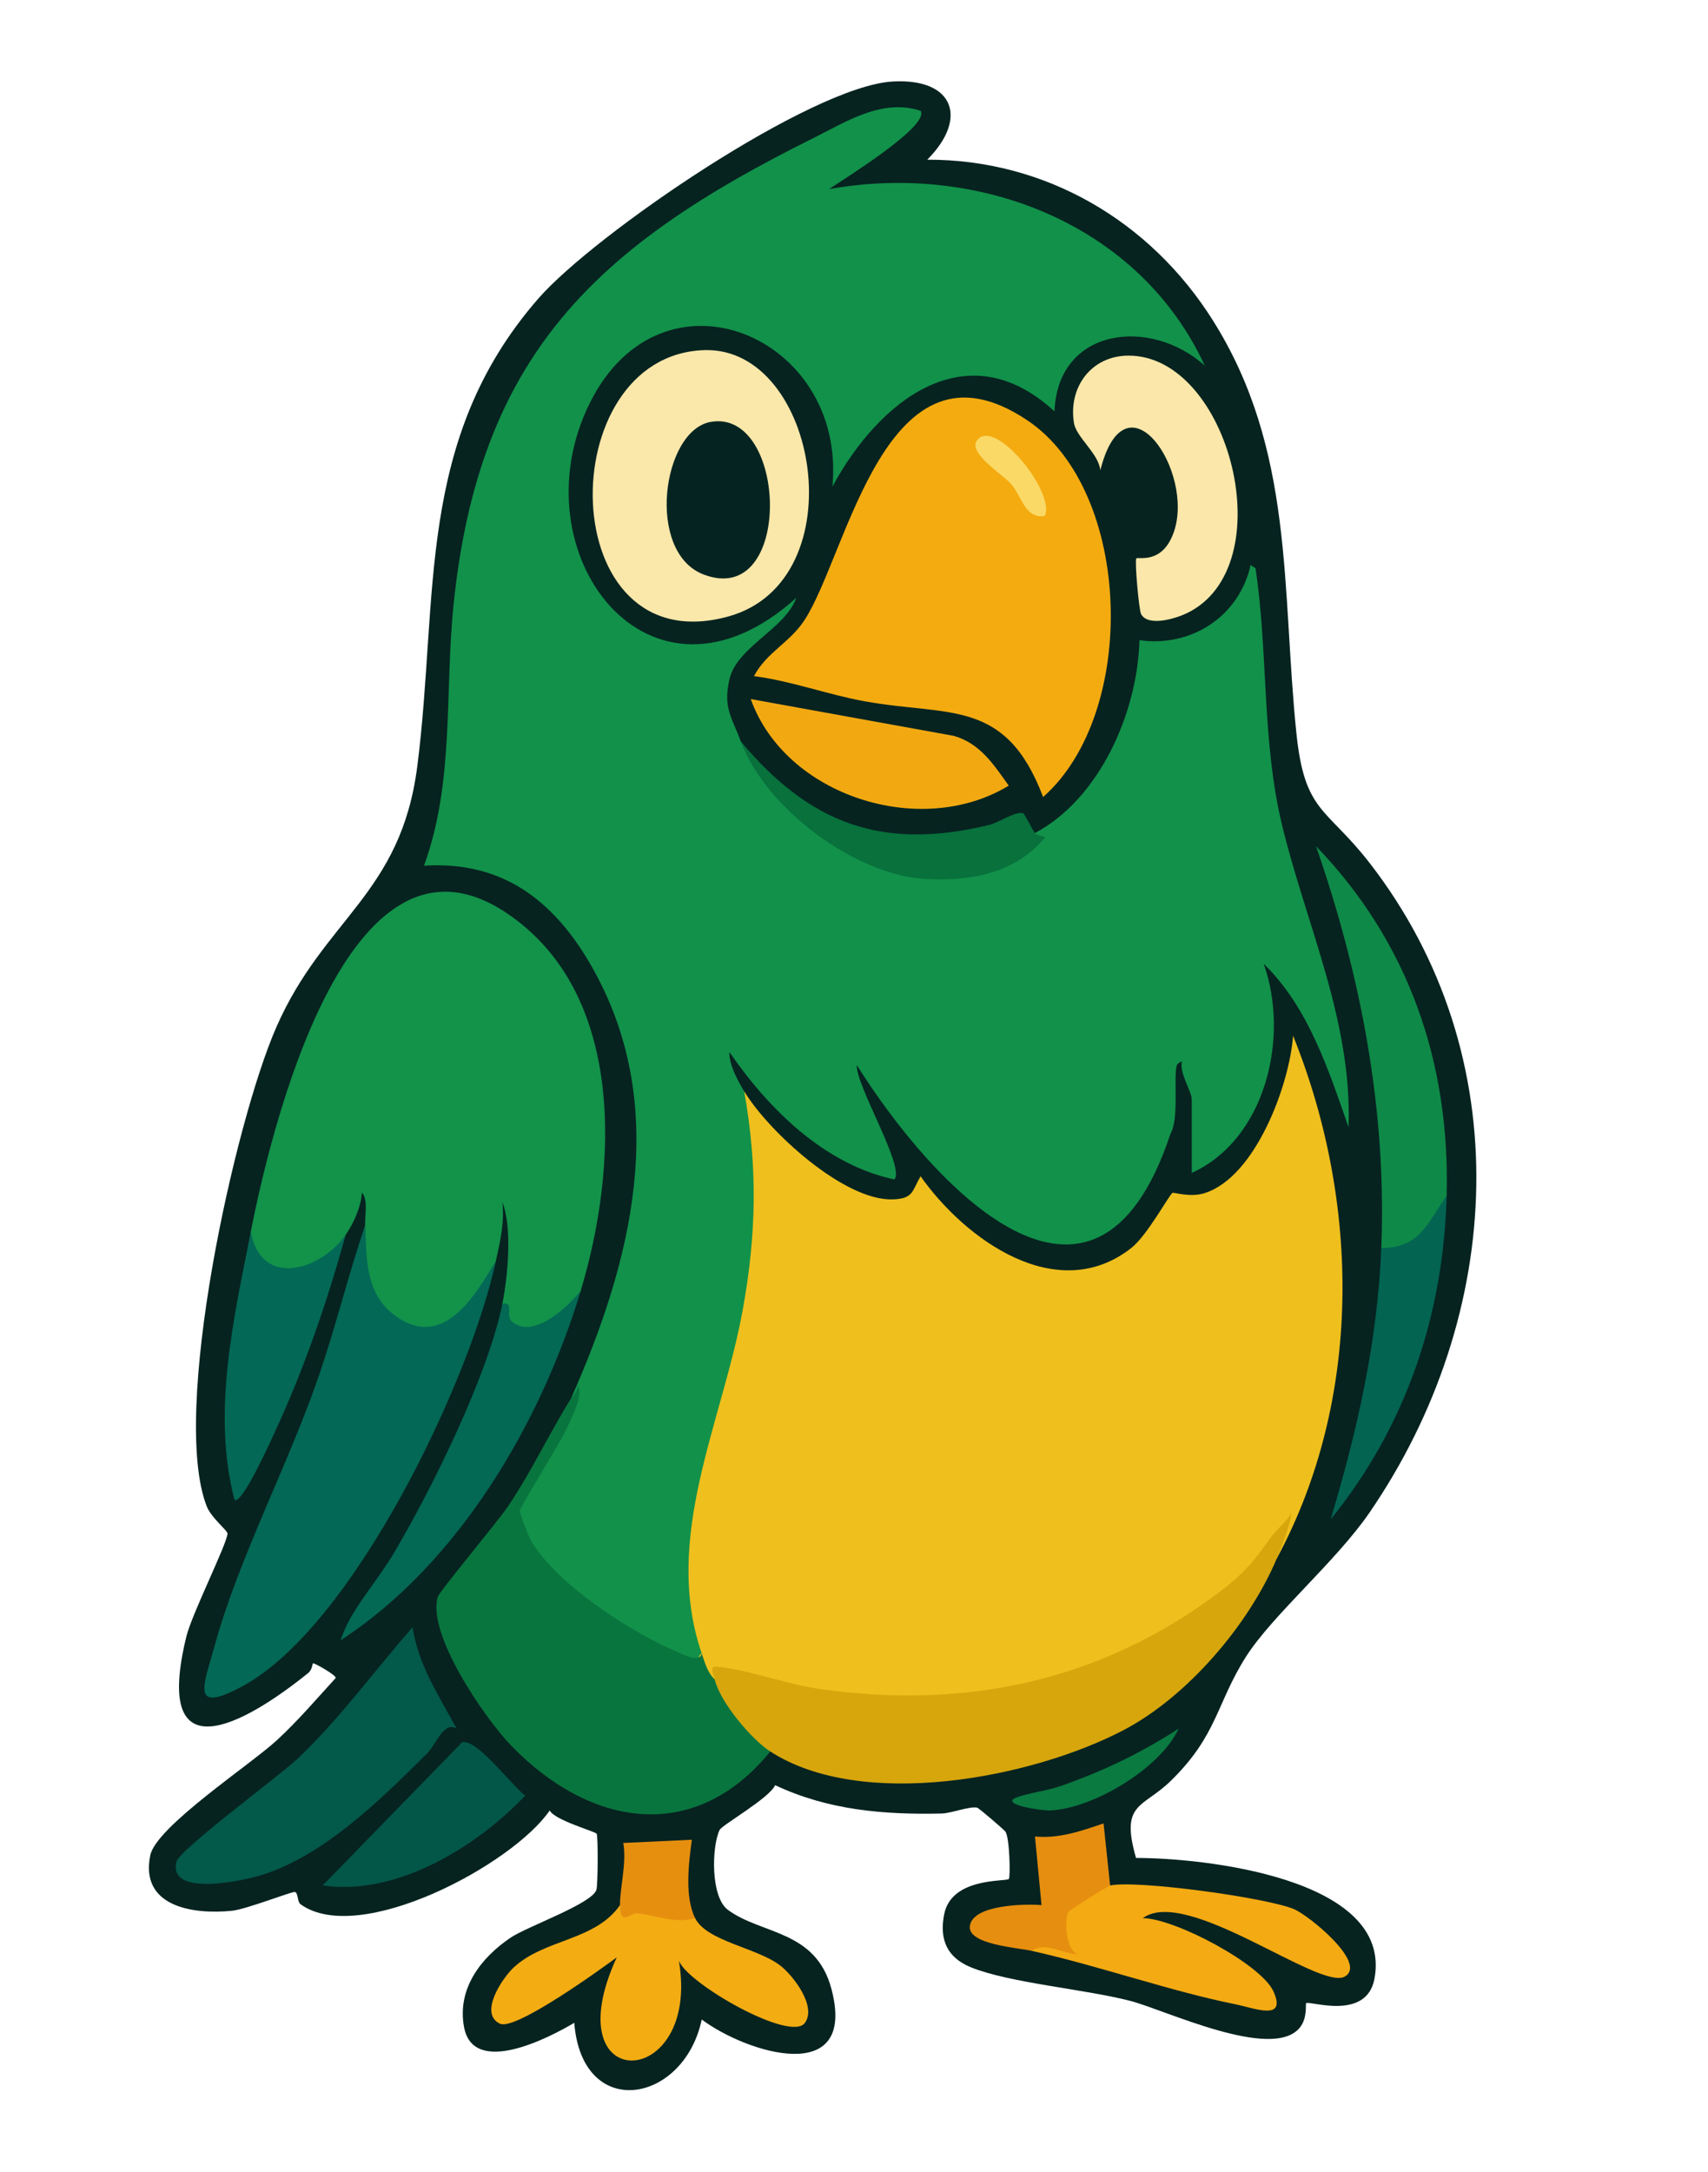
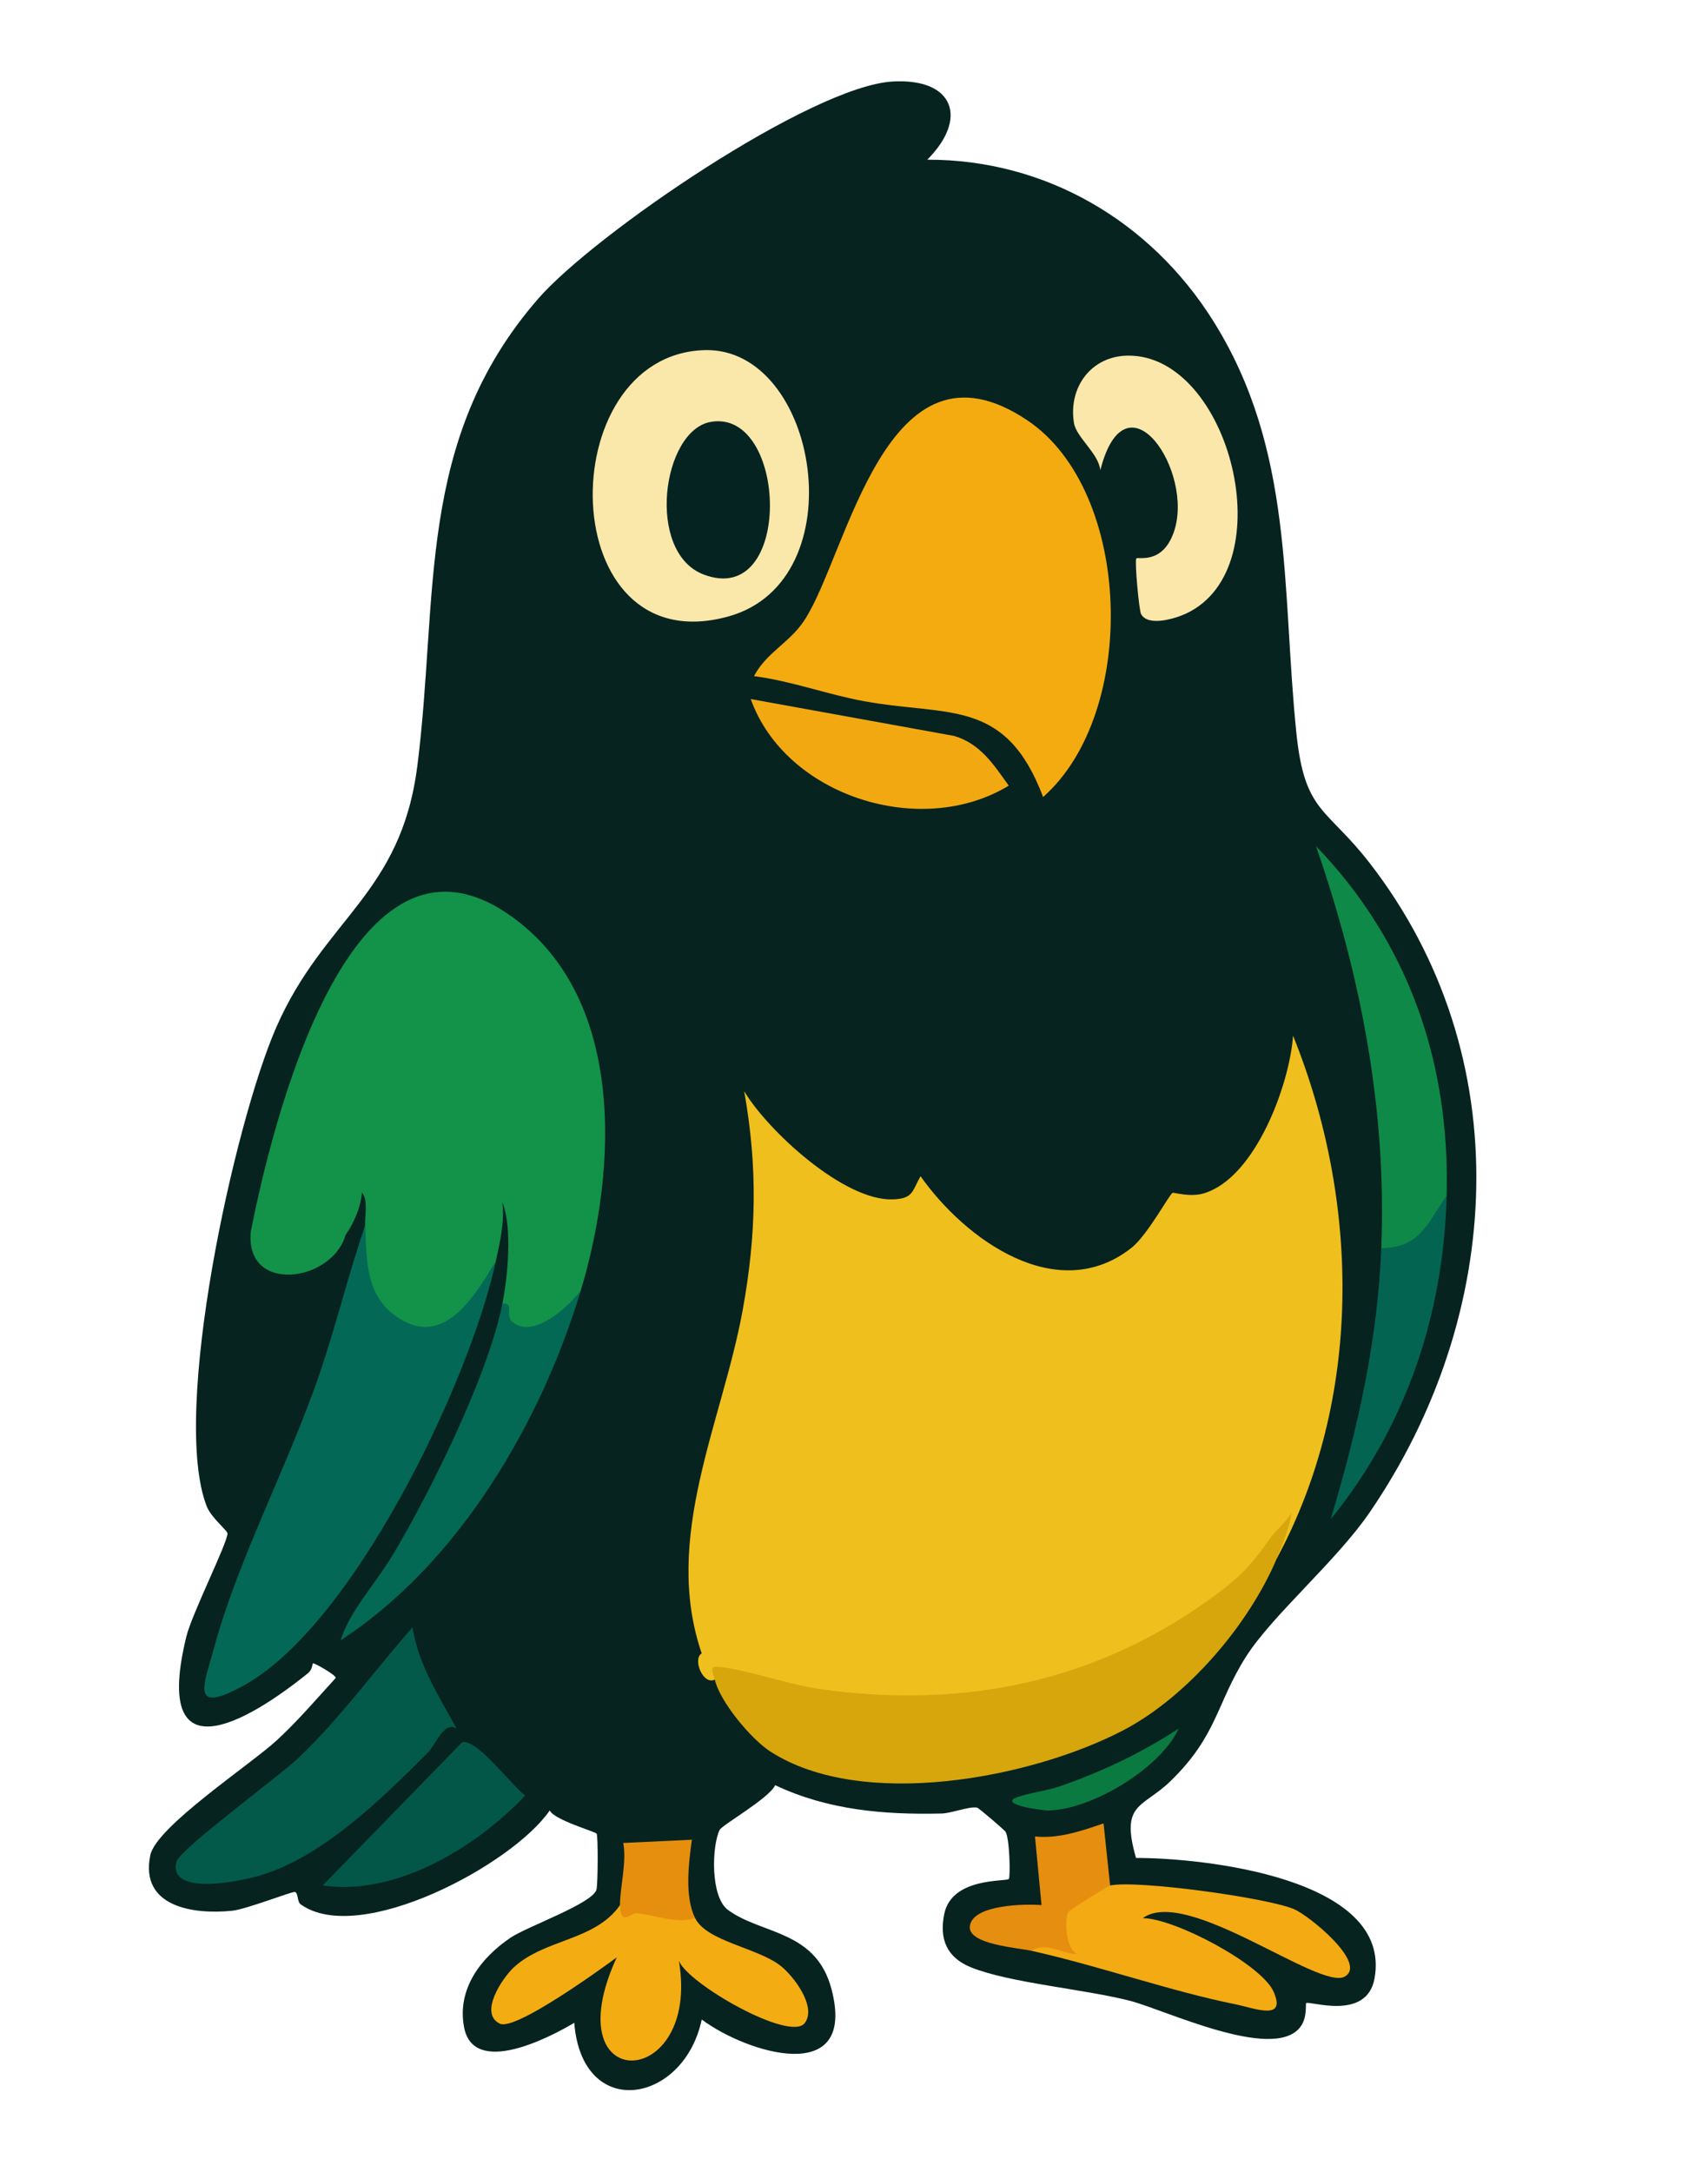
<svg xmlns="http://www.w3.org/2000/svg" viewBox="0 0 612 777.94">
  <path fill="#062320" d="M332.21 57.2c42.42-.12 79.94 21.98 102.33 57.48 29.33 46.49 24.61 96.08 29.98 147.97 2.96 28.62 10.69 26.43 26.19 46.4 53.68 69.17 48.34 162.22.01 232.73-12.05 17.57-34.82 36.74-44.31 51.69-10.54 16.61-10.19 28.13-26.96 44.46-10.03 9.77-18.14 7.62-12.4 27.56 23.39-.06 92.04 6.99 85.46 43.17-2.81 15.43-23.49 7.81-24.5 8.84-.32.33.58 5.31-2.32 8.82-9.9 11.97-48.23-6.4-60.67-9.63-16.12-4.18-43.38-6.45-57.07-12.01-8.62-3.5-11.46-9.98-9.62-19.1 2.69-13.26 22.07-11.53 23.14-12.56.61-.59.32-14.63-1.2-16.96-.36-.56-9.51-8.45-10.16-8.59-2.6-.58-9.27 2.02-12.68 2.1-20.71.48-40.73-1.2-59.69-10.15-1.99 4.61-19.04 14.27-19.89 16.03-2.84 5.9-3.32 23.99 2.98 28.64 12.09 8.93 31.54 7.13 37.12 28.44 9.21 35.19-30.34 22.88-46.51 10.83-6.36 30.19-42.85 36.65-45.68 1.18-8.93 5.33-36.17 19.48-39.5 1.48-2.52-13.64 5.99-24.73 16.65-31.95 6.01-4.07 29.32-12.2 30.8-17.2.55-1.85.61-19.21.08-20.06-.49-.8-15.21-4.9-16.81-8.34-13.41 19.54-68.27 48.7-89.25 33.63-1.31-.94-.82-4.21-2.1-4.42-1.16-.19-17.34 6.2-22.53 6.73-13.82 1.41-33.07-1.38-29.25-19.89 2.12-10.25 35.86-32.43 45.39-41.23 7.52-6.94 14.16-14.73 21.05-22.27.26-.96-7.73-5.48-8.16-5.25-.17.09-.22 2.29-1.75 3.52-23.05 18.57-55.8 36.7-43.6-13.13 2-8.17 14.61-33.23 14.73-36.86.04-1.1-5.81-5.61-7.43-9.74-13.04-33.27 9.94-137.49 24.95-171.68 17.14-39.05 44.62-47.47 50.5-93.49 7.76-60.64-.86-116.67 43.32-167.41 19.96-22.92 97.76-76.19 127.09-77.79 21.88-1.2 27.1 13.24 12.26 28.06Z" />
-   <path fill="#12914a" d="M204.6 500.91c21.59-48.59 35.65-103.33 8.39-152.97-13.25-24.13-31.82-39.73-61.07-37.86 10.93-29.89 7.41-61.99 10.55-93.04C171.58 127 213.88 88 291.2 49.58c11.89-5.91 24.73-14.39 38.65-9.91 3.55 5.44-28.24 24.89-32.77 28.07 53.52-9.63 111.07 12.32 134.61 63.23-19.52-17.55-52.72-13.65-53.85 16.39-31.65-29.16-63.12-3.51-79.58 26.93 5.19-53.97-60.99-81.88-86.86-30.06-26.79 53.67 21.35 117.38 73.95 69.87-4.18 11.4-21.32 17.52-23.99 29.26-2.34 10.31.92 13.59 4.1 22.25 18.05 28.41 49.96 53.75 85.42 45.64 7.09-1.62 17.81-5.57 19.94-12.86 23.26-12.3 36.82-43.42 37.46-69.08 18.52 2.6 35.7-8.42 39.83-26.92l1.76 1.15c4.56 30.41 2.24 61.4 9.35 91.33 8.48 35.69 25.38 70.63 23.98 108.87-7.16-20.55-14.47-43.12-30.41-58.53 9.33 26.1.84 62.78-25.77 74.92v-26.34c0-2.86-4.5-9.51-3.53-13.46-.26-.31-1.6.68-1.78 1.16-1.33 3.67.87 19.3-2.31 24.59-27.15 82.24-85.82 17.74-112.39-24.58-.54 7.02 17.4 36.61 13.46 40.96-25.06-5.36-45.05-25.24-59.12-45.64-.2 4.45 3.04 10.32 5.27 14.04 10.05 26.31 5.45 57.07.69 84.3l-13.12 50.33c-5.04 20.39-7.74 41.94-1.7 62.42l-1.09 4.31c.96 4.32-1.72 4.55-5.27 3.45-23.72-10.97-56.73-27.55-62-55.43 8.31-13.22 15.84-26.9 22.59-41.03.26-5.9 1.56 2.24-2.16 1.69Z" />
  <path fill="#efbf1d" d="M457.47 558.28c-1.71-1.54-1.69-3.74.06-6.59-45.5 59.05-131.98 68.01-199.64 47.79l-1.78 2.11c-4.11 2.2-8.09-7.34-4.68-9.37-14.19-41.43 7.31-82.56 14.67-122.89 4.95-27.14 5.42-51.25.55-78.47 8.51 14.19 35.74 39.35 53.27 38.74 7.39-.26 6.84-2.94 9.93-8.29 16.01 22.69 48.91 46.52 75.5 25.71 5.76-4.51 13.66-19.24 14.79-19.76.51-.23 6.21 1.69 11.28.16 18.48-5.6 30.71-39.17 31.9-56.46 24.05 59.58 25.02 130.08-5.84 187.3Z" />
  <path fill="#13924a" d="M208.11 462.28c-4.45 13.41-26.94 24.34-28.1 4.68 1.94-9.69 3.6-27.37.01-36.29.76 7.49-.81 13.92-2.36 21.07-11.54 41.93-56.18 28.13-46.83-12.88-.15-3.32 1.16-9.28-1.16-11.7-.29 5.09-2.98 11.13-5.87 15.21-4.75 16.87-36.07 21.28-33.95-1.17 6.97-35.32 34.4-152.29 91.47-114.3 43.23 28.78 39.97 91.71 26.77 135.37Z" />
-   <path fill="#f4ab10" d="M270.16 242.17c4.58-8.6 12.7-11.85 18.05-19.98 15.53-23.6 29.21-105.76 79.97-71.59 37.66 25.35 39.83 104.7 5.58 134.88-13.45-35.54-33.76-28.8-64.01-34.3-13.42-2.44-26.06-7.25-39.6-9Z" />
-   <path fill="#09753e" d="M204.6 500.91c.88-1.42 2.5-2.53 2.36-4.67 2.41 3.3-2.49 12.32-4.28 16.21-2.2 4.77-16.3 27.18-16.45 28.83-.05.53 3.23 9.12 3.76 10.06 8.35 15.09 34.84 32.71 52.23 40.15 2.16.92 8.48 4.41 9.22.73 1.15 3.34 2.01 6.81 4.68 9.37l2.57.49c3.63 8.93 10.23 16.64 17.67 22.66l-.34 2.6c-27.51 33.8-65.2 26.69-93.08-2.33-9.24-9.62-30.02-39.71-26.08-53.03.58-1.96 21.41-26.88 25.07-32.29 8.59-12.7 14.84-26.23 22.67-38.79Z" />
+   <path fill="#f4ab10" d="M270.16 242.17c4.58-8.6 12.7-11.85 18.05-19.98 15.53-23.6 29.21-105.76 79.97-71.59 37.66 25.35 39.83 104.7 5.58 134.88-13.45-35.54-33.76-28.8-64.01-34.3-13.42-2.44-26.06-7.25-39.6-9" />
  <path fill="#036855" d="M177.67 451.74c-9.33 43.11-51.07 130.73-90.72 152.2-19.14 10.36-13.86-.49-9.98-14.66 8.54-31.16 26.71-65.45 37.5-97.13 5.99-17.59 10.39-35.71 16.37-53.29.53 11.64-.06 24.36 10.51 32.22 17.24 12.84 28.63-6.61 36.32-19.35Z" />
  <path fill="#d6a60c" d="M457.47 558.28c-10.03 23.73-32.09 49.53-55 61.49-32.86 17.14-93.55 28.84-126.46 7.59-6.85-4.42-17.99-17.72-19.9-25.76-.36-1.5-2.08-4.76.5-4.61 9.37.54 25.58 6.33 36.59 7.91 52.02 7.5 100.19-2.36 142.58-33.77 9.73-7.21 13.32-11.66 19.44-20.25 2.23-3.14 5.57-5.55 7.52-8.97-.68 4.91-3.33 11.78-5.27 16.38Z" />
  <path fill="#fae7aa" d="M252.39 125.41c40.88-1.26 54.75 82.57 8.66 95.38-62.85 17.46-63.86-93.68-8.66-95.38Z" />
  <path fill="#03594a" d="M163.61 619.15c-4.62-2.78-7.16 5.48-10.5 8.81-16.64 16.61-38.16 37.88-61.19 44.17-6.2 1.69-31.66 7.11-28.72-5.25 1.05-4.4 36.95-30.78 43.67-37.16 15.07-14.32 27.26-31.31 40.95-46.85 2.12 13.57 9.44 24.55 15.79 36.28Z" />
  <path fill="#f4ac13" d="M249.09 687.06c4.08 8.28 22.24 10.6 30.47 16.95 4.65 3.59 13.2 14.67 8.82 20.59-5.18 7-42.17-14.17-45.13-22.32 7.98 46.87-45.26 48.9-22.27-1.17-5.88 4.33-36.32 26.34-41.83 23.75-7.71-3.62.83-16.37 4.99-20.21 11.06-10.22 29.11-9.44 38.02-22.27 1.76 1.49 3.7 1.69 5.83.61l13.53 2.33c3.42-.5 5.94.08 7.57 1.75Z" />
  <path fill="#fae7a9" d="M407.14 200.04c.39-.79 9.26 2.44 13.43-9.38 7.64-21.62-17.1-58.47-26.31-22.23-.6-6.01-8.59-11.76-9.44-16.9-2.1-12.8 6.18-24.05 19.39-24.15 36.48-.29 55.84 75.9 20.84 92.36-3.77 1.77-13.6 4.87-16.18.23-.74-1.34-2.33-18.7-1.73-19.92Z" />
  <path fill="#0f8947" d="M518.35 428.33c-1.46 6.21-4.16 12.53-9.4 16.51-3.53 2.68-11.25 6.85-14.01 2.23 1.96-49.37-7.29-97.61-23.4-144 33.14 34.36 48.09 77.57 46.81 125.26Z" />
  <path fill="#f4aa12" d="M397.76 675.35c9.73-2.02 56.04 4.34 65.88 8.46 5.32 2.22 26.44 19.38 18.24 24.15-8.97 5.22-56.55-32.42-72.4-20.92 11.46.08 42.5 16.52 46.85 26.32 4.76 10.72-6.71 5.94-13.86 4.5-22.99-4.62-48.4-13.64-72.8-19.1-.62-5.47 7.08-3.55 11.05-2.3-.94-3.82-1.92-9.33.14-12.82 1.19-2.01 14.49-11.35 16.91-8.29Z" />
  <path fill="#036854" d="M208.11 462.28c-14.37 47.54-43.84 97.8-86.06 125.26 3.25-10.52 12.58-20.4 18.64-30.53 13.65-22.83 34.19-64.38 39.32-90.04 4.48-.74.83 4.2 3.49 6.46 7.57 6.45 20.16-5.41 24.61-11.14Z" />
  <path fill="#f2a911" d="m268.99 250.39 72.84 13.2c9.43 2.74 14.26 10.33 19.62 17.82-31.63 19.2-80.06 3.64-92.45-31.02Z" />
-   <path fill="#036855" d="M123.82 442.38c-6.6 24.08-15.03 48.36-25.56 71.03-1.29 2.78-11.54 25.65-14.23 23.8-8.19-31.21-.29-64.96 5.84-95.99 3.72 20.43 25.09 13.72 33.95 1.17Z" />
  <path fill="#035749" d="m115.63 675.33 50-51.32c5.34-1.19 17.96 15.8 22.55 19.14-17.56 18.54-46.32 36.06-72.55 32.18Z" />
  <path fill="#036452" d="M518.35 428.33c-1.14 42.72-14.59 82.67-41.57 115.89 9.53-31.7 16.83-63.79 18.15-97.16 14.13-.2 16.4-8.98 23.41-18.73Z" />
-   <path fill="#08713c" d="M265.47 265.6c24.88 29.71 50.89 39.12 88.99 29.87 3.41-.83 9.32-4.94 12.1-4.21.53.14 3.2 5.71 4.27 7.12.93 1.23 3.69.84 3.51 1.75-10.72 12.75-26.77 15.63-42.78 14.7-25.67-1.49-57.47-25.74-66.09-49.23Z" />
  <path fill="#e68e0f" d="M369.67 698.76c-5.1-1.14-22.88-2.28-22.16-8.8.87-7.88 20.19-8.05 25.68-7.58l-2.34-24.58c8.55.85 16.65-1.98 24.57-4.69l2.35 22.24c-.87.18-14.57 8.79-15.02 9.56-1.45 2.49-.86 13.55 3.3 15.01-5.22.03-11.47-4.64-16.38-1.16Z" />
  <path fill="#e68f0f" d="M222.16 682.37c-.06-6.32 2.47-15.26 1.16-22.25l24.58-1.16c-1.11 8.39-2.68 20.26 1.18 28.09-7.08 2.18-14.04-1.13-21-1.76-2.01-.18-5.86 4.93-5.93-2.92Z" />
  <path fill="#0a7a40" d="M422.34 619.16c-6.62 14.35-30.97 28.8-46.21 29.31-3.3.11-18.46-2.25-11.73-4.71 4.41-1.62 10.84-2.33 15.83-4.09 15.36-5.42 28.46-11.7 42.11-20.51Z" />
-   <path fill="#fad966" d="M374.34 184.82c-7.22 1.08-8.14-7.23-12.28-11.71-2.93-3.16-14.9-10.81-12.18-15.09 5.99-9.42 28.53 18.37 24.46 26.8Z" />
  <path fill="#052421" d="M254.65 151.12c27.69-4.87 29.76 66.96-2.53 54.66-20.8-7.92-14.9-51.59 2.53-54.66Z" />
</svg>